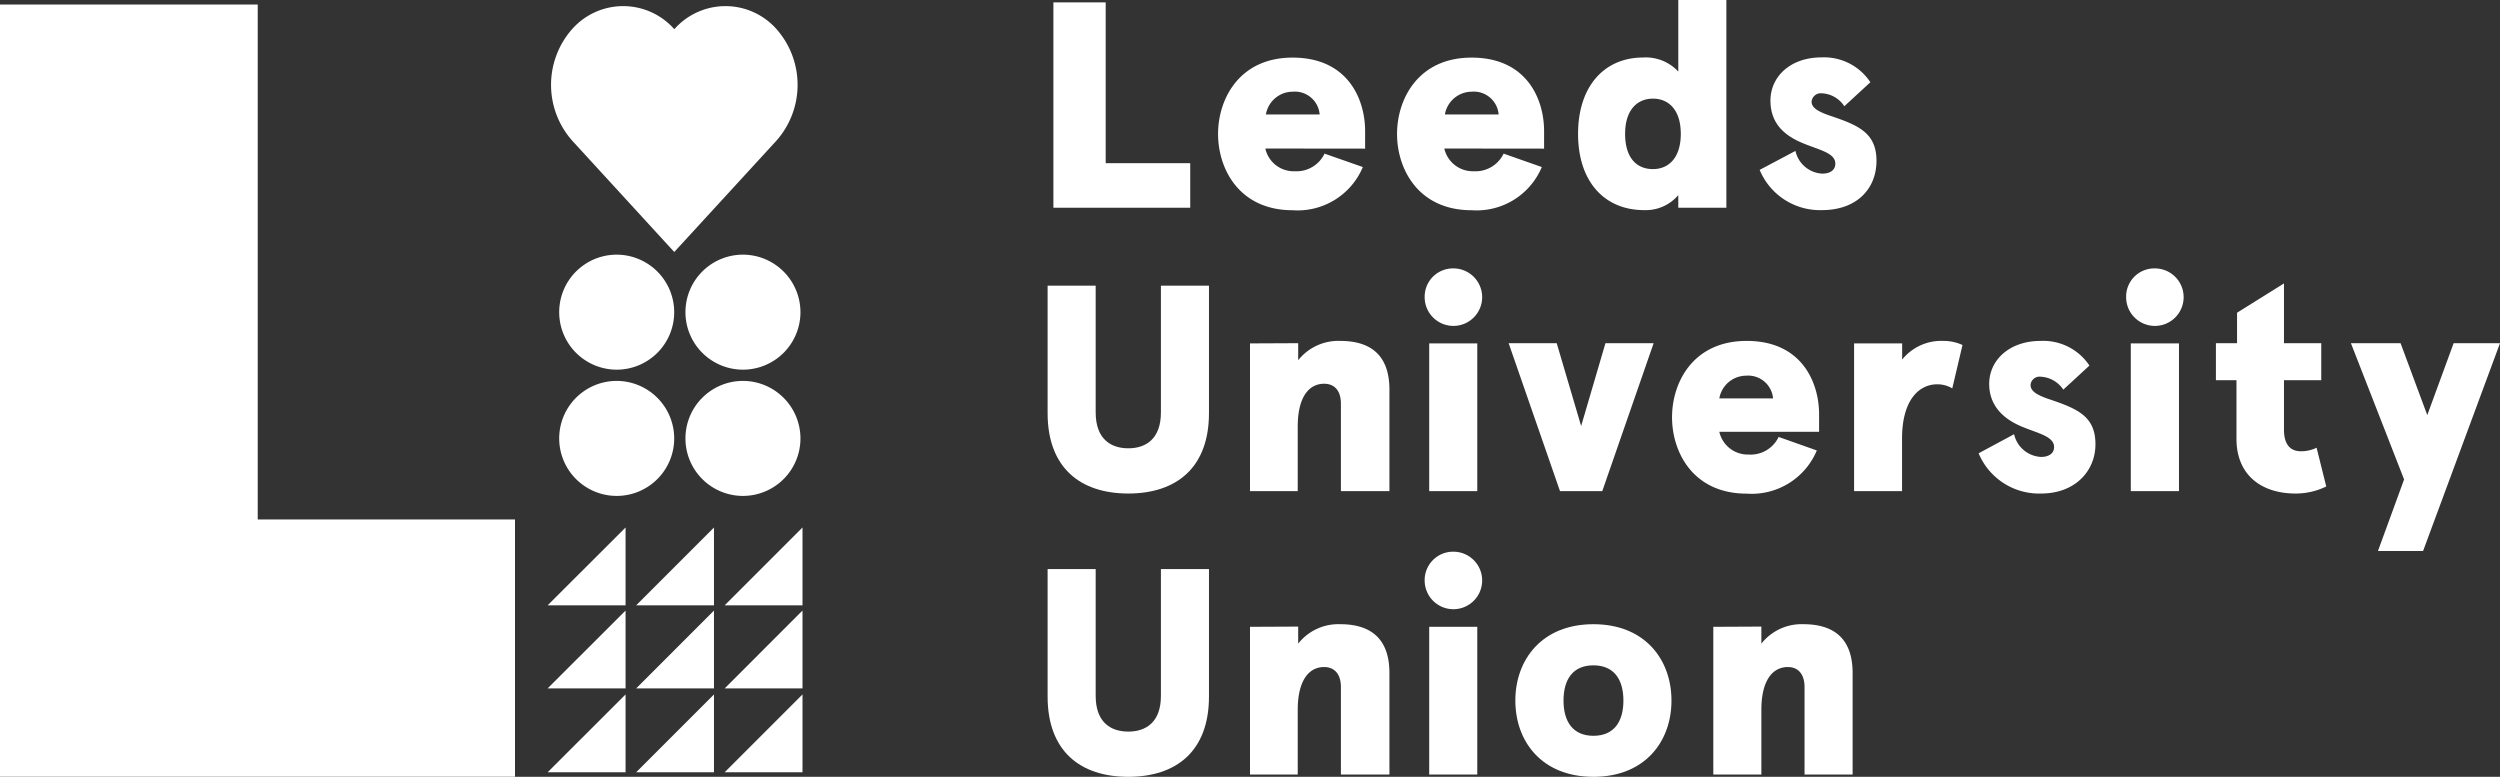
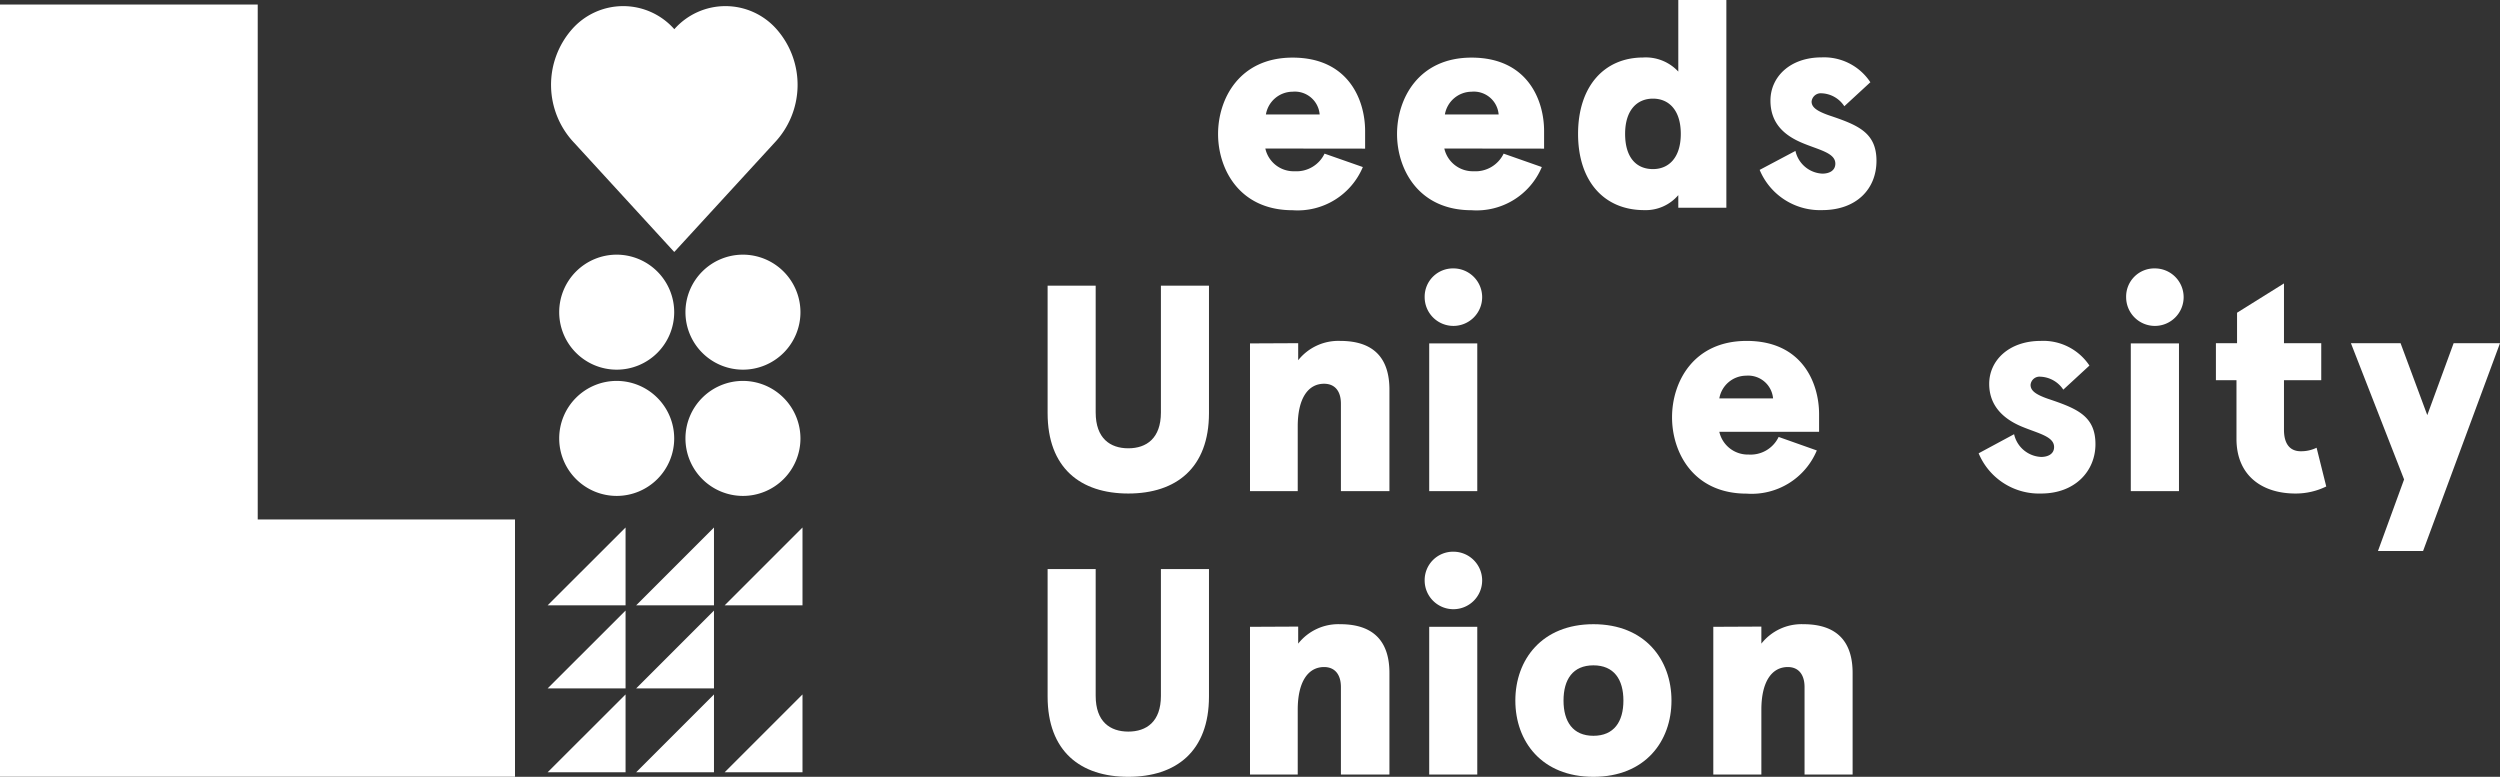
<svg xmlns="http://www.w3.org/2000/svg" viewBox="0 0 220 68.36">
  <rect x="0" y="0" width="220" height="68.36" fill="#333333" stroke="none" />
  <defs>
    <style>.cls-1{fill:#fff;}</style>
  </defs>
  <g id="Layer_2" data-name="Layer 2">
    <g id="Layer_1-2" data-name="Layer 1">
      <path class="cls-1" d="M59.33,27.47a5.06,5.06,0,1,1-5.06-5.06,5.07,5.07,0,0,1,5.06,5.06" />
      <path class="cls-1" d="M70.44,27.47a5.06,5.06,0,1,1-5.06-5.06,5.07,5.07,0,0,1,5.06,5.06" />
      <path class="cls-1" d="M59.33,38.58a5.06,5.06,0,1,1-5.06-5.06,5.07,5.07,0,0,1,5.06,5.06" />
      <path class="cls-1" d="M70.44,38.58a5.06,5.06,0,1,1-5.06-5.06,5.07,5.07,0,0,1,5.06,5.06" />
      <polygon class="cls-1" points="55.05 60.58 48.19 60.58 55.05 53.73 55.05 60.58" />
      <polygon class="cls-1" points="55.05 67.96 48.19 67.96 55.05 61.11 55.05 67.96" />
      <polygon class="cls-1" points="55.05 53.27 48.19 53.27 55.05 46.42 55.05 53.27" />
      <polygon class="cls-1" points="62.83 60.58 55.98 60.58 62.83 53.73 62.83 60.58" />
      <polygon class="cls-1" points="62.83 67.96 55.98 67.96 62.83 61.11 62.83 67.96" />
      <polygon class="cls-1" points="62.83 53.27 55.98 53.27 62.83 46.42 62.83 53.27" />
-       <polygon class="cls-1" points="70.62 60.58 63.77 60.58 70.62 53.73 70.62 60.58" />
      <polygon class="cls-1" points="70.62 67.96 63.77 67.96 70.62 61.11 70.62 67.96" />
      <polygon class="cls-1" points="70.62 53.27 63.77 53.27 70.62 46.42 70.62 53.27" />
      <path class="cls-1" d="M59.35,22.16l8.8-9.59a7.41,7.41,0,0,0,.19-10,6,6,0,0,0-9,0,6,6,0,0,0-9,0,7.41,7.41,0,0,0,.19,10l8.79,9.59" />
      <polygon class="cls-1" points="0 0.4 22.68 0.4 22.68 45.71 45.32 45.71 45.32 68.35 0 68.35 0 0.4" />
-       <polygon class="cls-1" points="97.3 0.21 97.3 14.36 104.74 14.36 104.74 18.28 92.7 18.28 92.7 0.21 97.3 0.21" />
      <path class="cls-1" d="M111.35,13.07a2.55,2.55,0,0,0,2.58,2,2.74,2.74,0,0,0,2.63-1.55l3.37,1.18a6.22,6.22,0,0,1-6.18,3.8c-4.7,0-6.56-3.64-6.56-6.71s1.86-6.72,6.56-6.72c4.91,0,6.38,3.72,6.38,6.46v1.55Zm.05-3h4.73a2.19,2.19,0,0,0-2.38-2,2.4,2.4,0,0,0-2.35,2" />
      <path class="cls-1" d="M127.1,13.07a2.57,2.57,0,0,0,2.58,2,2.75,2.75,0,0,0,2.64-1.55l3.36,1.18a6.22,6.22,0,0,1-6.18,3.8c-4.7,0-6.56-3.64-6.56-6.71s1.86-6.72,6.56-6.72c4.91,0,6.38,3.72,6.38,6.46v1.55Zm.05-3h4.73a2.19,2.19,0,0,0-2.38-2,2.41,2.41,0,0,0-2.35,2" />
      <path class="cls-1" d="M144.59,5.06a3.9,3.9,0,0,1,3.1,1.24V0h4.23V18.28h-4.23V17.17a3.76,3.76,0,0,1-3,1.32c-3.54,0-5.82-2.55-5.82-6.71s2.28-6.72,5.74-6.72m.85,9.82c1.39,0,2.45-1,2.45-3.1s-1.06-3.1-2.45-3.1-2.45,1-2.45,3.1,1,3.1,2.45,3.1" />
      <path class="cls-1" d="M164.6,7.23l-2.3,2.12a2.5,2.5,0,0,0-2-1.14.81.81,0,0,0-.88.73c0,.48.42.82,1.53,1.21,2.53.85,4.18,1.5,4.18,4s-1.78,4.34-4.78,4.34a5.75,5.75,0,0,1-5.5-3.54L158,13.28a2.55,2.55,0,0,0,2.37,2c.6,0,1.14-.26,1.14-.88,0-.93-1.37-1.19-2.81-1.78-1.6-.65-2.9-1.7-2.9-3.77s1.71-3.8,4.5-3.8a4.88,4.88,0,0,1,4.28,2.17" />
      <path class="cls-1" d="M106.39,36.35c0,4.83-2.89,7.08-7.1,7.08s-7.1-2.25-7.1-7.08V25.14h4.23V36.3c0,2.27,1.27,3.15,2.87,3.15s2.87-.88,2.87-3.15V25.14h4.23Z" />
      <path class="cls-1" d="M114.24,30.2v1.5a4.52,4.52,0,0,1,3.7-1.7c3,0,4.33,1.57,4.33,4.29v8.93H118v-7.7c0-1.11-.54-1.75-1.48-1.75-1.41,0-2.32,1.29-2.32,3.75v5.7H110v-13Z" />
      <path class="cls-1" d="M127.91,23.62a2.53,2.53,0,1,1-2.54,2.53,2.49,2.49,0,0,1,2.54-2.53M130,43.22h-4.23v-13H130Z" />
-       <polygon class="cls-1" points="136.99 30.2 139.14 37.49 141.28 30.2 145.52 30.2 141 43.22 137.28 43.22 132.76 30.2 136.99 30.2" />
      <path class="cls-1" d="M151.3,38a2.57,2.57,0,0,0,2.58,2,2.73,2.73,0,0,0,2.64-1.55l3.36,1.19a6.21,6.21,0,0,1-6.17,3.8c-4.71,0-6.57-3.64-6.57-6.72S149,30,153.71,30c4.9,0,6.37,3.72,6.37,6.45V38Zm0-2.94h4.73a2.2,2.2,0,0,0-2.37-2,2.41,2.41,0,0,0-2.36,2" />
-       <path class="cls-1" d="M163.16,43.22v-13h4.23v1.42A4.42,4.42,0,0,1,171,30a4,4,0,0,1,1.7.36l-.9,3.82a2.5,2.5,0,0,0-1.34-.36c-1.5,0-3.08,1.27-3.08,4.78v4.62Z" />
      <path class="cls-1" d="M183.87,32.17l-2.3,2.12a2.53,2.53,0,0,0-2-1.14.79.79,0,0,0-.88.72c0,.49.41.83,1.52,1.22,2.53.85,4.19,1.49,4.19,4,0,2.35-1.78,4.34-4.78,4.34a5.76,5.76,0,0,1-5.5-3.54l3.12-1.68a2.56,2.56,0,0,0,2.38,2c.59,0,1.14-.25,1.14-.87,0-.93-1.37-1.19-2.82-1.79s-2.89-1.7-2.89-3.77S176.8,30,179.58,30a4.88,4.88,0,0,1,4.29,2.17" />
      <path class="cls-1" d="M189.63,23.62a2.53,2.53,0,1,1-2.53,2.53,2.48,2.48,0,0,1,2.53-2.53m2.12,19.6h-4.24v-13h4.24Z" />
      <path class="cls-1" d="M204.71,42.81a6.11,6.11,0,0,1-2.71.62c-2.94,0-5.19-1.58-5.19-4.81V33.46H195V30.2h1.86V27.52l4.13-2.58V30.2h3.28v3.26h-3.28v4.36c0,1.24.52,1.89,1.48,1.89a3.08,3.08,0,0,0,1.39-.31Z" />
      <polygon class="cls-1" points="211.56 42.19 206.88 30.2 211.25 30.2 213.6 36.53 215.92 30.2 220 30.2 213.23 48.49 209.26 48.49 211.56 42.19" />
      <path class="cls-1" d="M106.39,61.29c0,4.83-2.89,7.07-7.1,7.07s-7.1-2.24-7.1-7.07V50.08h4.23V61.24c0,2.27,1.27,3.14,2.87,3.14s2.87-.87,2.87-3.14V50.08h4.23Z" />
      <path class="cls-1" d="M114.24,55.14v1.5a4.5,4.5,0,0,1,3.7-1.71c3,0,4.33,1.58,4.33,4.29v8.94H118v-7.7c0-1.11-.54-1.76-1.48-1.76-1.41,0-2.32,1.3-2.32,3.75v5.71H110v-13Z" />
      <path class="cls-1" d="M127.91,48.55a2.53,2.53,0,1,1-2.54,2.54,2.5,2.5,0,0,1,2.54-2.54M130,68.16h-4.23v-13H130Z" />
      <path class="cls-1" d="M140.22,54.93c4.55,0,6.87,3.13,6.87,6.72s-2.32,6.71-6.87,6.71-6.87-3.12-6.87-6.71,2.33-6.72,6.87-6.72m0,9.82c1.81,0,2.64-1.24,2.64-3.1s-.83-3.1-2.64-3.1-2.63,1.24-2.63,3.1.83,3.1,2.63,3.1" />
      <path class="cls-1" d="M155,55.14v1.5a4.5,4.5,0,0,1,3.7-1.71c3,0,4.33,1.58,4.33,4.29v8.94h-4.23v-7.7c0-1.11-.54-1.76-1.47-1.76-1.42,0-2.33,1.3-2.33,3.75v5.71h-4.23v-13Z" />
    </g>
  </g>
</svg>